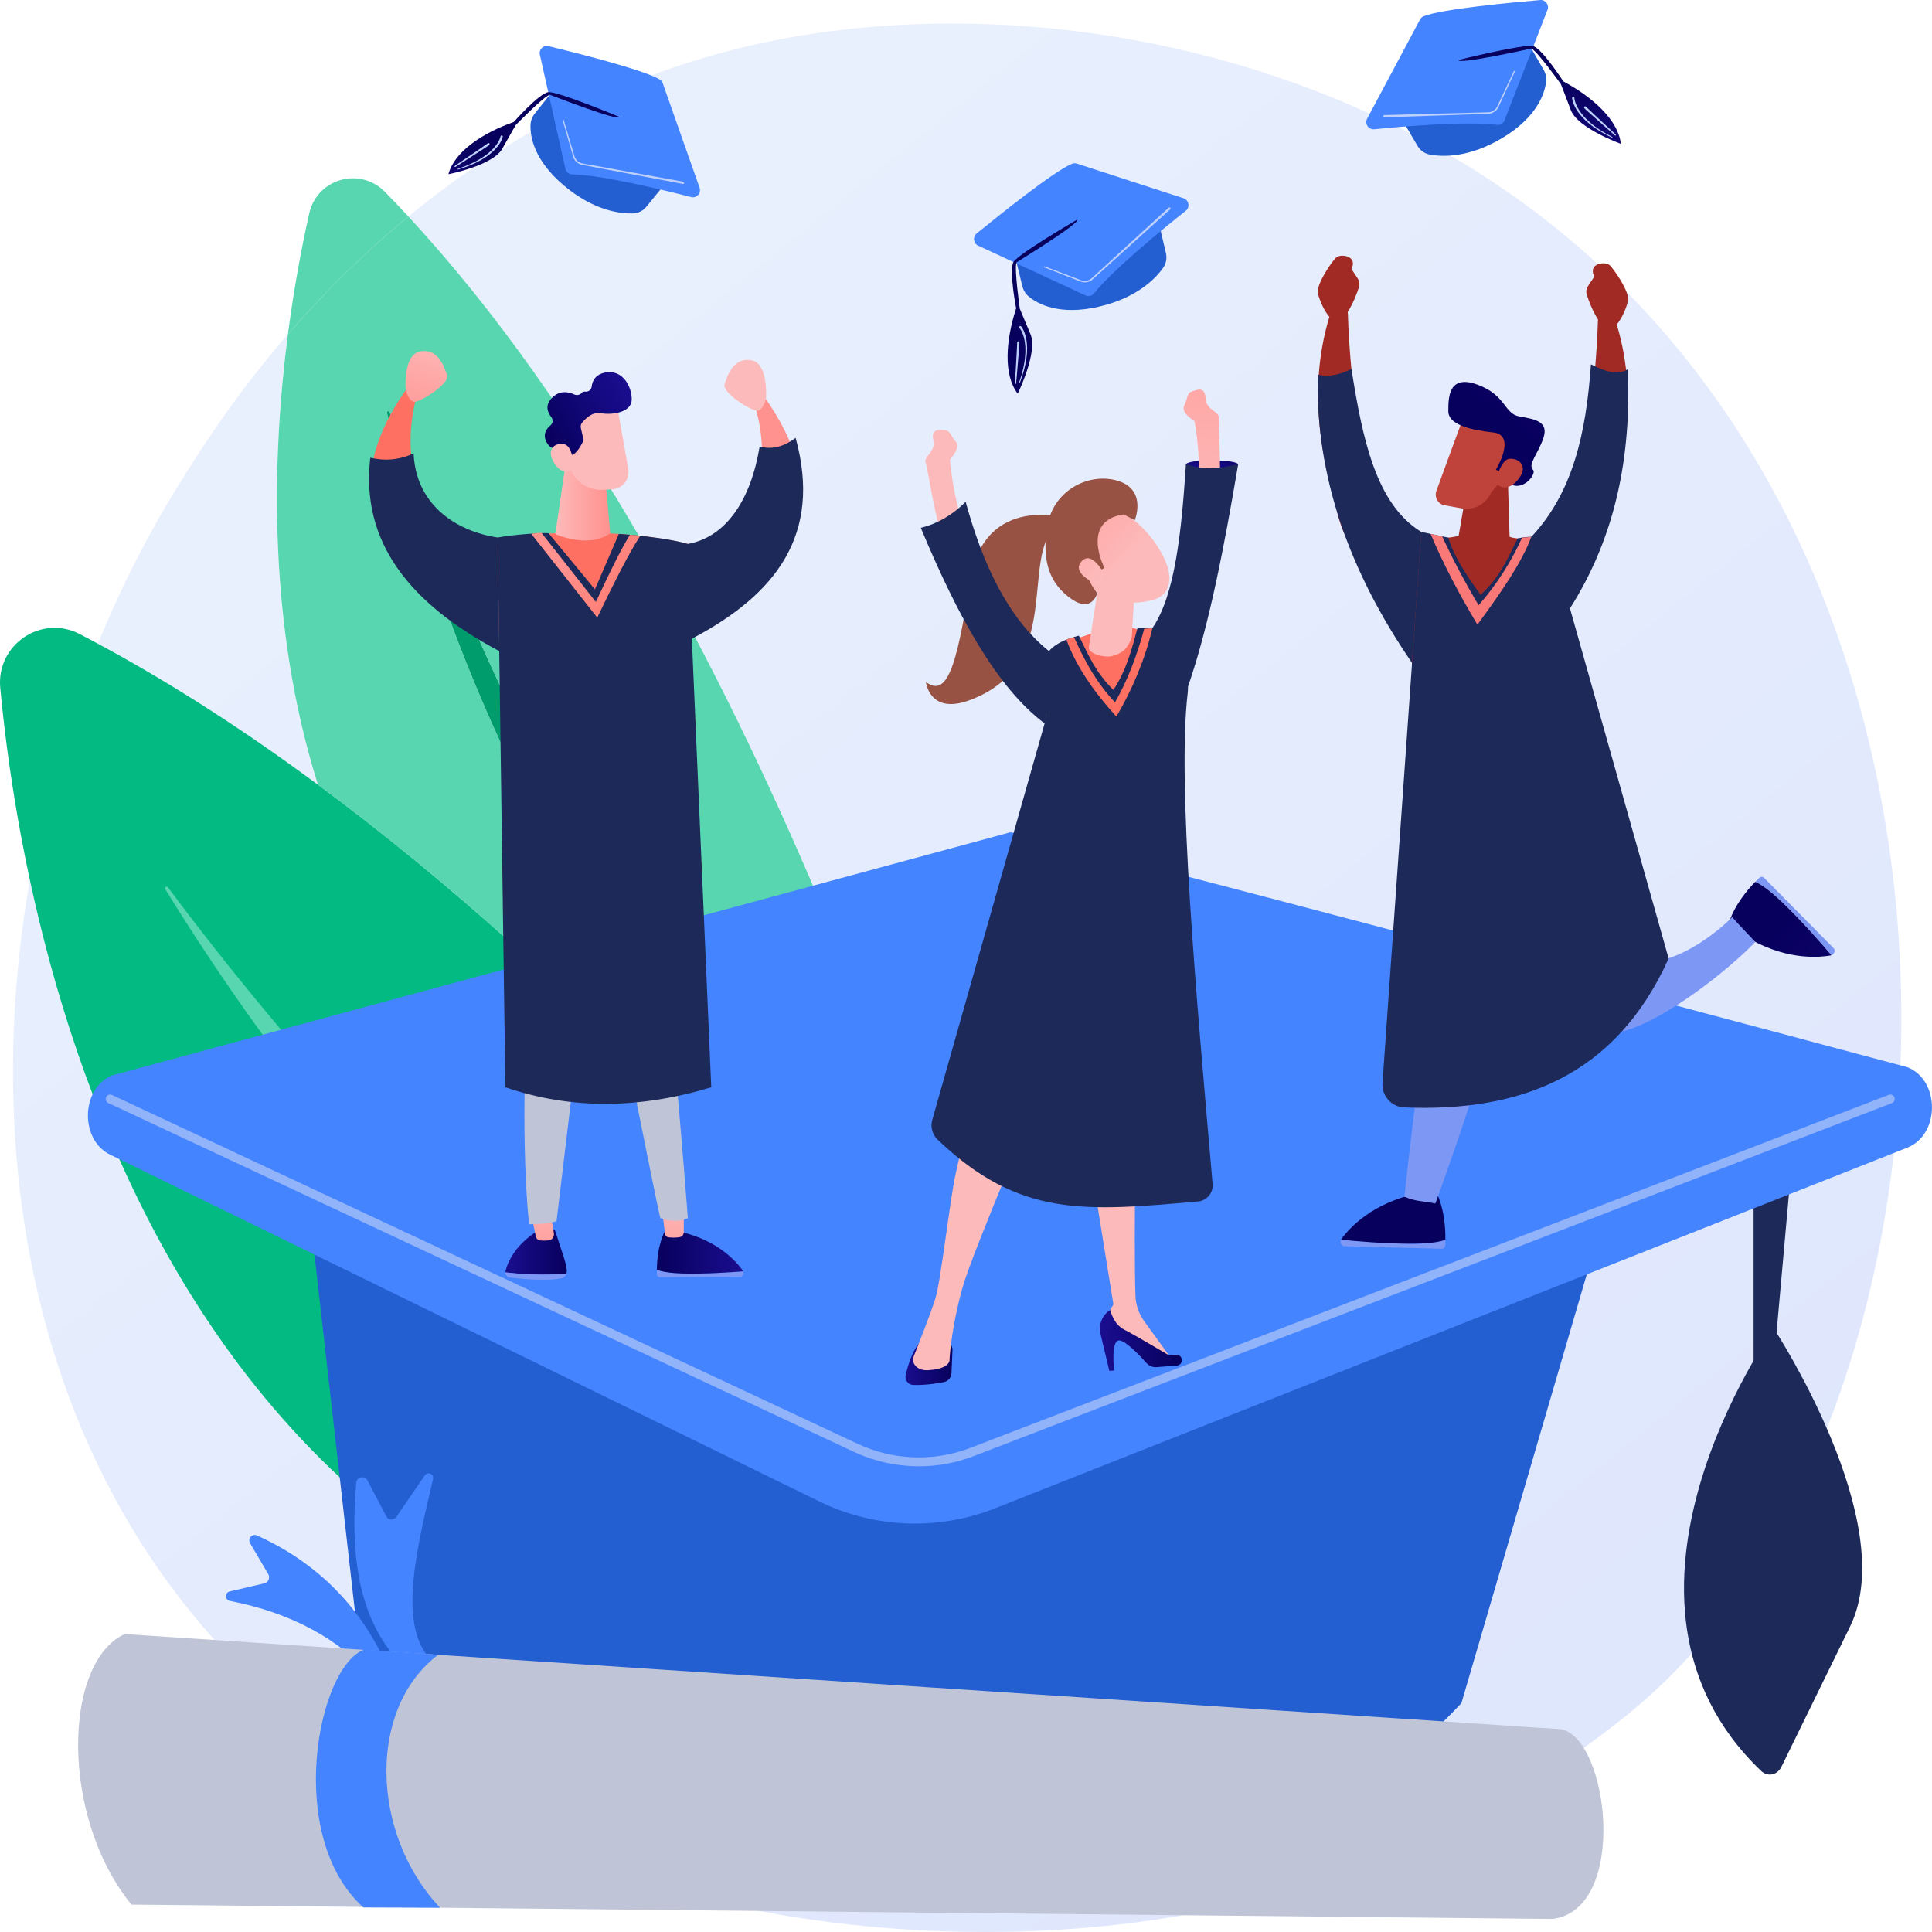
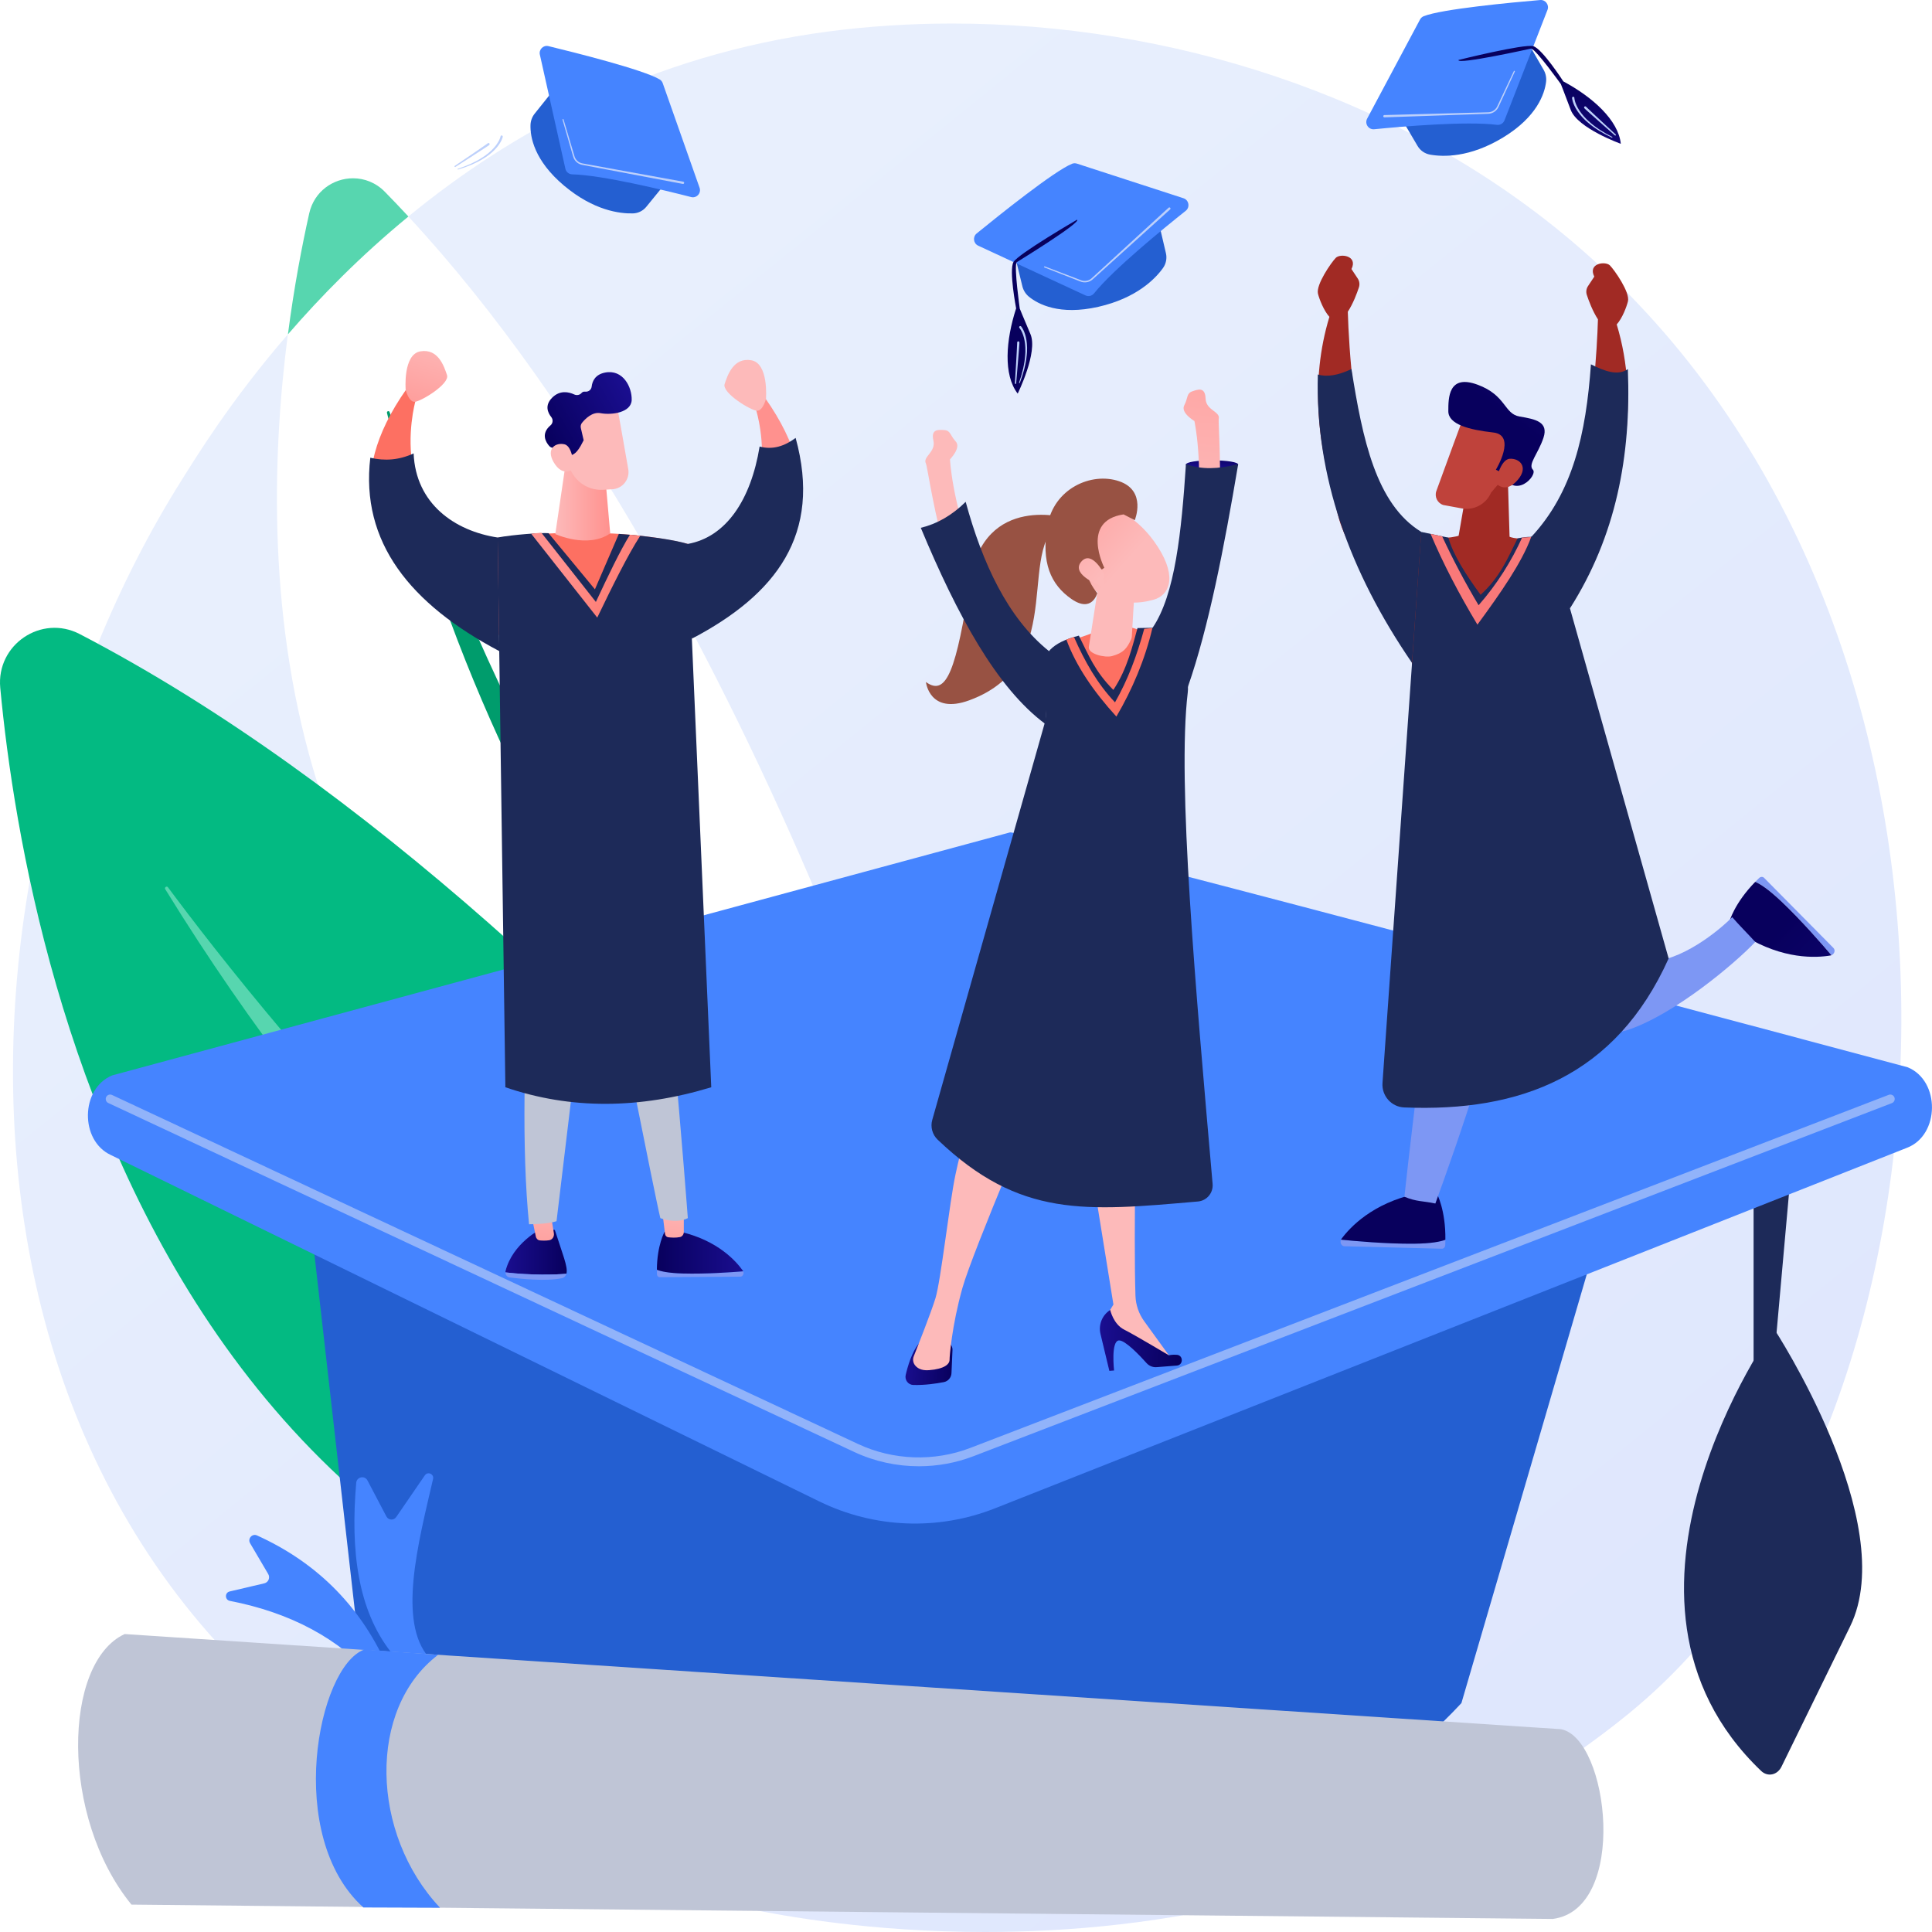
<svg xmlns="http://www.w3.org/2000/svg" width="200" height="200" viewBox="0 0 200 200" fill="none">
  <path fillRule="evenodd" clipRule="evenodd" d="M101.995 200C90.14 200 81.084 198.333 77.472 197.594C64.373 194.919 39.053 189.745 20.747 168.09C2.92 147.001 -1.645 118.098 3.094 91.093C10.366 124.935 32.219 175.669 97.83 175.673C104.569 175.674 111.761 175.139 119.454 173.996C119.454 173.996 105.732 153.55 84.389 129.494C88.955 130.87 93.885 132.029 99.192 132.939C99.192 132.939 79.07 62.104 42.274 22.413C52.912 13.676 67.266 5.691 85.72 3.265C89.908 2.714 94.213 2.436 98.573 2.436C120.798 2.436 144.549 9.657 162.567 24.843C207.808 62.971 204.587 139.996 174.169 172.211C170.154 176.461 166.357 179.203 163.355 181.369C142.444 196.462 119.255 200 101.995 200L101.995 200ZM32.909 81.229C25.515 75.762 17.894 70.806 10.139 66.635C12.591 60.637 15.512 54.925 18.846 49.637C20.257 47.4 23.838 41.505 29.799 34.613C28.132 47.432 27.685 64.657 32.909 81.229L32.909 81.229Z" fill="url(#paint0_linear_1753_21670)" />
  <path d="M29.805 34.613C30.444 29.696 31.263 25.427 32.01 22.091C32.523 19.8 34.507 18.456 36.547 18.456C37.715 18.456 38.902 18.897 39.84 19.855C40.662 20.692 41.473 21.544 42.279 22.413C37.329 26.479 33.185 30.706 29.805 34.613Z" fill="#57D6AF" />
-   <path fillRule="evenodd" clipRule="evenodd" d="M99.195 132.939C93.887 132.029 88.958 130.87 84.392 129.493C70.055 113.334 52.279 95.546 32.911 81.228C27.688 64.657 28.135 47.431 29.802 34.613C33.182 30.706 37.326 26.479 42.276 22.413C79.072 62.104 99.195 132.939 99.195 132.939L99.195 132.939ZM40.201 42.562C40.118 42.562 40.032 42.634 40.058 42.741C53.276 97.246 83.558 123.508 91.321 128.779C91.361 128.806 91.401 128.817 91.438 128.817C91.602 128.817 91.724 128.597 91.57 128.459C61.59 101.561 44.552 55.238 40.328 42.657C40.306 42.591 40.254 42.562 40.201 42.562L40.201 42.562Z" fill="#57D6AF" />
  <path fillRule="evenodd" clipRule="evenodd" d="M91.439 128.817C91.402 128.817 91.362 128.806 91.322 128.779C83.559 123.508 53.277 97.246 40.059 42.741C40.033 42.634 40.119 42.562 40.202 42.562C40.255 42.562 40.307 42.591 40.329 42.657C44.553 55.238 61.591 101.561 91.571 128.458C91.726 128.597 91.603 128.817 91.439 128.817L91.439 128.817Z" fill="#009C6C" />
  <path d="M119.452 173.996C119.452 173.996 67.34 96.348 8.252 65.638C4.28 63.574 -0.393 66.727 0.026 71.204C2.832 101.145 19.573 188.834 119.452 173.996L119.452 173.996Z" fill="#03BA82" />
  <path d="M108.853 172.184C108.828 172.184 108.803 172.18 108.776 172.173C97.808 169.021 52.885 150.128 17.106 92.05C17.024 91.917 17.138 91.781 17.257 91.781C17.303 91.781 17.351 91.802 17.387 91.851C27.004 104.811 64.13 151.965 108.944 171.708C109.201 171.821 109.098 172.184 108.853 172.184L108.853 172.184Z" fill="#57D6AF" />
  <path fillRule="evenodd" clipRule="evenodd" d="M183.546 142.018H181.531V123.224L185.34 121.923L183.546 142.018V142.018Z" fill="#1D2A59" />
  <path fillRule="evenodd" clipRule="evenodd" d="M92.388 157.369L32.234 127.082L37.499 173.477C38.904 175.046 40.94 177.174 43.584 179.469C63.401 196.671 87.739 197.533 94.277 197.672C100.404 197.803 126.383 198.358 146.581 180.841C148.645 179.051 150.234 177.431 151.285 176.305L164.717 130.367C164.717 130.367 93.199 157.743 92.388 157.369L92.388 157.369Z" fill="#245FD1" />
  <path fillRule="evenodd" clipRule="evenodd" d="M11.603 111.328L104.549 86.171C105.356 85.837 197.483 110.484 197.483 110.484C200.875 111.876 200.821 117.518 197.405 118.821L103.005 156.139C97.107 158.472 90.508 158.212 84.808 155.425L11.482 119.57C8.249 118.08 8.328 112.687 11.603 111.328L11.603 111.328Z" fill="#4584FF" />
  <path fillRule="evenodd" clipRule="evenodd" d="M183.626 137.524C183.626 137.524 163.61 165.474 182.314 183.328C182.987 183.97 183.988 183.766 184.42 182.884L191.523 168.37C196.797 157.594 183.626 137.524 183.626 137.524V137.524Z" fill="#1D2A59" />
  <path d="M95.123 151.787C92.826 151.787 90.531 151.292 88.425 150.306L11.209 114.182C10.981 114.075 10.882 113.802 10.988 113.572C11.095 113.342 11.366 113.243 11.594 113.349L88.809 149.474C92.455 151.179 96.699 151.329 100.455 149.885L195.522 113.337C195.758 113.247 196.021 113.365 196.111 113.602C196.201 113.839 196.083 114.104 195.848 114.194L100.78 150.743C98.966 151.44 97.043 151.787 95.123 151.787L95.123 151.787Z" fill="#91B3FA" />
  <path fillRule="evenodd" clipRule="evenodd" d="M144.703 11.637L146.745 15.107C147.022 15.578 147.488 15.905 148.023 16.003C149.368 16.248 152.13 16.341 155.601 14.231C159.125 12.088 159.897 9.691 160.048 8.485C160.103 8.048 160.014 7.606 159.794 7.225L157.658 3.523L144.703 11.637Z" fill="#245FD1" />
  <path fillRule="evenodd" clipRule="evenodd" d="M147 2.021L141.528 12.278C141.246 12.806 141.663 13.437 142.256 13.379C145.149 13.094 151.8 12.521 154.961 12.924C155.299 12.967 155.622 12.773 155.746 12.454L160.196 1.023C160.397 0.506 159.989 -0.044 159.439 0.003C156.538 0.25 149.214 0.935 147.375 1.681C147.214 1.747 147.082 1.867 147 2.021Z" fill="#4584FF" />
  <path fillRule="evenodd" clipRule="evenodd" d="M150.98 6.209C150.98 6.209 157.798 4.513 158.729 4.782C159.66 5.051 161.834 8.425 161.834 8.425C164.857 10.043 167.532 12.436 167.786 14.886C167.786 14.886 163.314 13.279 162.601 11.375C161.887 9.471 161.58 8.706 161.58 8.706C161.58 8.706 159.116 5.262 158.522 5.023C158.522 5.023 150.801 6.74 150.98 6.209Z" fill="url(#paint1_linear_1753_21670)" />
  <path d="M143.31 11.911L151.319 11.697L153.32 11.644L153.821 11.631L154.07 11.623C154.148 11.621 154.225 11.608 154.301 11.589C154.603 11.51 154.865 11.292 154.996 11.004L156.711 7.362C156.724 7.334 156.758 7.321 156.787 7.335C156.815 7.348 156.827 7.383 156.815 7.411L155.127 11.065C154.982 11.391 154.684 11.645 154.34 11.737C154.254 11.76 154.166 11.775 154.076 11.778L153.826 11.788L153.325 11.805L151.324 11.873L143.318 12.149C143.252 12.151 143.198 12.099 143.195 12.034C143.193 11.968 143.244 11.914 143.31 11.911H143.31Z" fill="#BDD0FB" />
  <path d="M162.979 10.135L162.98 10.152L162.982 10.172L162.986 10.214L163 10.299C163.01 10.356 163.026 10.413 163.039 10.47L163.093 10.64C163.113 10.696 163.137 10.752 163.158 10.807C163.178 10.864 163.205 10.917 163.232 10.971C163.259 11.025 163.284 11.08 163.313 11.133L163.404 11.289C163.435 11.341 163.463 11.394 163.499 11.443L163.602 11.592C163.638 11.642 163.67 11.693 163.71 11.739C163.786 11.833 163.862 11.929 163.94 12.022L164.19 12.289C164.212 12.311 164.231 12.334 164.253 12.355L164.321 12.417L164.455 12.541C164.63 12.713 164.828 12.858 165.017 13.013C165.064 13.053 165.114 13.088 165.164 13.123L165.315 13.228C165.415 13.298 165.515 13.37 165.617 13.439C165.826 13.566 166.034 13.698 166.245 13.822L166.895 14.171L166.897 14.172C166.917 14.183 166.924 14.208 166.913 14.228C166.903 14.248 166.879 14.256 166.859 14.246L166.197 13.911C165.98 13.792 165.767 13.664 165.552 13.541C165.447 13.475 165.345 13.405 165.241 13.336L165.086 13.233C165.034 13.199 164.982 13.165 164.934 13.126C164.738 12.973 164.533 12.831 164.349 12.661L164.138 12.476C164.116 12.454 164.094 12.431 164.072 12.409L163.808 12.142C163.724 12.049 163.644 11.952 163.563 11.857C163.52 11.81 163.485 11.758 163.448 11.707L163.336 11.554C163.297 11.505 163.266 11.449 163.232 11.396L163.132 11.234C163.1 11.179 163.073 11.122 163.043 11.066C163.013 11.009 162.983 10.954 162.959 10.894C162.935 10.835 162.908 10.777 162.885 10.717L162.822 10.534C162.806 10.471 162.786 10.409 162.774 10.345L162.755 10.247L162.748 10.197L162.745 10.171L162.742 10.141C162.738 10.076 162.787 10.019 162.852 10.014C162.917 10.009 162.973 10.059 162.978 10.124V10.126L162.979 10.135Z" fill="#BDD0FB" />
  <path d="M164.212 11.072L164.379 11.234L164.569 11.415L164.951 11.775L165.719 12.493L167.259 13.924C167.286 13.948 167.288 13.988 167.264 14.015C167.24 14.04 167.2 14.043 167.174 14.02L165.597 12.629L164.81 11.931L164.418 11.58L164.222 11.403L164.125 11.313L164.076 11.267C164.056 11.247 164.032 11.222 164.012 11.199C163.971 11.15 163.976 11.078 164.024 11.036C164.069 10.997 164.136 10.999 164.178 11.04L164.212 11.072Z" fill="#BDD0FB" />
  <path d="M184.386 93.297C183.032 92.02 182.197 91.496 181.703 91.289C181.832 91.157 181.965 91.024 182.106 90.889C182.257 90.746 182.483 90.736 182.616 90.871L189.799 98.134C190.027 98.367 189.897 98.77 189.587 98.883C188.717 97.858 186.477 95.272 184.386 93.297Z" fill="#7D97F4" />
  <path fillRule="evenodd" clipRule="evenodd" d="M189.585 98.883C189.558 98.893 189.532 98.904 189.503 98.909C187.979 99.169 184.59 99.333 180.613 96.9L179.023 95.41C179.023 95.41 179.52 93.525 181.701 91.289C182.195 91.496 183.03 92.02 184.384 93.297C186.475 95.272 188.715 97.858 189.585 98.883Z" fill="url(#paint2_linear_1753_21670)" />
  <path d="M146.344 128.748C148.18 128.731 149.134 128.532 149.628 128.339C149.626 128.523 149.621 128.71 149.612 128.903C149.601 129.11 149.447 129.272 149.259 129.267L139.181 129.011C138.86 129.002 138.679 128.623 138.824 128.329C140.143 128.464 143.505 128.774 146.344 128.748Z" fill="#7D97F4" />
  <path fillRule="evenodd" clipRule="evenodd" d="M138.82 128.329C138.833 128.303 138.844 128.278 138.862 128.254C139.775 127.019 142.089 124.571 146.589 123.576L148.739 123.549C148.739 123.549 149.665 125.24 149.625 128.339C149.13 128.532 148.176 128.731 146.34 128.748C143.501 128.774 140.14 128.464 138.82 128.329Z" fill="url(#paint3_linear_1753_21670)" />
  <path d="M155.354 100.254C154.528 94.904 149.576 93.704 148.66 96.748C148.66 96.748 146.26 115.688 145.383 123.885C146.646 124.416 147.272 124.306 148.589 124.587C150.6 119.041 155.94 104.056 155.354 100.254V100.254Z" fill="#7D97F4" />
  <path d="M170.582 99.556C166.386 99.548 167.675 95.906 166.354 93.698C164.825 93.635 159.461 94.673 159.461 94.673C159.461 94.673 162.415 108.633 168.469 106.634C173.363 105.018 179.672 99.673 181.703 97.511C181.078 96.813 179.92 95.656 179.318 94.94C177.894 96.387 173.985 99.561 170.582 99.556Z" fill="#7D97F4" />
  <path fillRule="evenodd" clipRule="evenodd" d="M156.074 48.971L156.269 55.548C156.282 55.969 156.02 56.349 155.622 56.481C154.808 56.753 153.335 57.089 151.687 56.731C151.195 56.623 150.881 56.136 150.967 55.637L151.863 50.456L156.074 48.971Z" fill="url(#paint4_linear_1753_21670)" />
  <path fillRule="evenodd" clipRule="evenodd" d="M151.599 42.95C151.539 43.025 149.563 48.434 148.694 50.818C148.474 51.422 148.8 52.086 149.41 52.278L151.322 52.629C152.589 52.862 153.848 52.182 154.356 50.992L156.658 48.294C157.909 46.827 157.479 44.559 155.768 43.681C154.082 42.817 152.233 42.149 151.599 42.95Z" fill="url(#paint5_linear_1753_21670)" />
  <path fillRule="evenodd" clipRule="evenodd" d="M155.401 48.898L154.854 48.623C154.854 48.623 157.042 45.046 154.581 44.771C152.118 44.495 149.93 43.945 149.93 42.569C149.93 41.193 149.93 38.716 152.939 39.817C155.948 40.918 155.675 42.844 157.316 43.119C158.958 43.394 160.325 43.67 159.778 45.321C159.231 46.972 158.137 48.073 158.684 48.623C159.231 49.173 156.769 51.926 155.401 48.898Z" fill="url(#paint6_linear_1753_21670)" />
  <path fillRule="evenodd" clipRule="evenodd" d="M154.82 49.97C154.82 49.97 155.275 47.551 156.29 47.491C157.306 47.431 158.238 48.322 157.156 49.632C155.81 51.26 154.82 49.97 154.82 49.97Z" fill="url(#paint7_linear_1753_21670)" />
  <path fillRule="evenodd" clipRule="evenodd" d="M166.657 27.474C166.195 27.009 164.346 27.241 165.04 28.636L164.391 29.615C164.212 29.884 164.166 30.219 164.267 30.527C164.469 31.142 164.866 32.212 165.419 33.059C165.319 36.27 164.919 43.406 163.316 48.981C160.827 57.461 156.272 55.568 156.272 55.568C156.272 55.568 154.896 54.685 151.893 55.191C145.649 57.519 142.569 50.899 142.511 50.773C140.162 45.054 139.64 36.008 139.524 32.273C140.076 31.427 140.474 30.356 140.676 29.741C140.776 29.434 140.73 29.099 140.551 28.829L139.903 27.851C140.596 26.456 138.748 26.223 138.285 26.688C137.823 27.153 136.206 29.478 136.436 30.408C136.573 30.956 137.03 32.149 137.619 32.799C135.565 39.549 136.492 46.27 138.212 51.731H138.212C138.859 57.265 143.067 60.681 145.359 62.064C145.635 67.876 148.907 83.037 148.907 83.037L162.447 82.481L162.28 62.136C162.28 62.136 165.4 56.285 165.629 55.712L165.669 55.709C167.856 49.813 169.837 41.72 167.362 33.585C167.952 32.935 168.389 31.741 168.525 31.194C168.757 30.264 167.119 27.939 166.657 27.474V27.474Z" fill="url(#paint8_linear_1753_21670)" />
  <path fillRule="evenodd" clipRule="evenodd" d="M145.363 114.642C157.362 115.135 167.255 111.412 172.737 99.218L162.284 62.136C161.998 58.164 161.239 54.794 157.097 55.737C156.082 57.77 155.318 59.706 153.272 61.573C151.671 59.398 150.409 57.364 149.933 55.656L147.13 55.064L143.115 112.114C143.022 113.443 144.04 114.588 145.363 114.642L145.363 114.642Z" fill="#1D2A59" />
  <path fillRule="evenodd" clipRule="evenodd" d="M158.508 55.594L162.52 62.98C167.267 55.511 168.873 47.241 168.515 38.206C167.514 38.922 166.146 38.455 164.693 37.715C164.181 44.927 162.821 50.979 158.508 55.594V55.594Z" fill="#1D2A59" />
  <path fillRule="evenodd" clipRule="evenodd" d="M147.134 55.064C142.433 52.199 141.043 45.408 139.903 38.204C138.505 38.869 137.349 39.047 136.422 38.767C136.137 49.27 139.693 59.172 146.167 68.614L147.134 55.064V55.064Z" fill="#1D2A59" />
  <path fillRule="evenodd" clipRule="evenodd" d="M152.941 64.662C151.048 61.507 149.404 58.373 148.094 55.267L149.292 55.521C150.412 57.935 151.668 60.314 153.064 62.653C154.976 60.479 156.478 58.065 157.57 55.646L158.508 55.594C157.525 58.264 155.356 61.37 152.941 64.662Z" fill="#F97979" />
  <path fillRule="evenodd" clipRule="evenodd" d="M69.411 18.332L66.905 21.409C66.565 21.826 66.062 22.076 65.526 22.091C64.179 22.128 61.471 21.804 58.399 19.225C55.28 16.606 54.884 14.152 54.916 12.954C54.927 12.52 55.08 12.102 55.35 11.763L57.982 8.474L69.411 18.332Z" fill="#245FD1" />
  <path fillRule="evenodd" clipRule="evenodd" d="M68.605 8.611L72.42 19.435C72.616 19.992 72.115 20.545 71.546 20.399C68.767 19.686 62.366 18.129 59.224 18.047C58.889 18.038 58.602 17.8 58.528 17.47L55.886 5.656C55.766 5.121 56.246 4.646 56.775 4.774C59.567 5.451 66.607 7.219 68.29 8.223C68.438 8.311 68.548 8.448 68.605 8.611Z" fill="#4584FF" />
-   <path fillRule="evenodd" clipRule="evenodd" d="M64.098 12.096C64.098 12.096 57.701 9.419 56.753 9.541C55.806 9.663 53.185 12.626 53.185 12.626C49.997 13.75 47.033 15.682 46.422 18.033C46.422 18.033 51.022 17.138 52 15.389C52.978 13.639 53.391 12.939 53.391 12.939C53.391 12.939 56.305 9.951 56.92 9.807C56.92 9.807 64.194 12.641 64.098 12.096Z" fill="url(#paint9_linear_1753_21670)" />
  <path d="M70.73 18.809L62.952 17.398L61.008 17.045L60.522 16.957L60.279 16.912C60.204 16.898 60.131 16.874 60.06 16.844C59.777 16.722 59.554 16.469 59.469 16.169L58.337 12.361C58.328 12.331 58.297 12.313 58.267 12.322C58.237 12.331 58.22 12.363 58.229 12.393L59.332 16.209C59.425 16.549 59.677 16.841 60 16.983C60.081 17.018 60.164 17.046 60.25 17.063L60.494 17.109L60.98 17.201L62.921 17.569L70.687 19.039C70.75 19.051 70.811 19.009 70.823 18.946C70.835 18.883 70.793 18.821 70.73 18.809L70.73 18.809Z" fill="#BDD0FB" />
  <path d="M51.814 14.123L51.811 14.139L51.806 14.159L51.796 14.198L51.769 14.28C51.751 14.334 51.726 14.387 51.705 14.441L51.628 14.599C51.6 14.65 51.569 14.7 51.54 14.752C51.511 14.803 51.476 14.851 51.443 14.9C51.409 14.948 51.376 14.998 51.341 15.046L51.229 15.184C51.19 15.23 51.156 15.278 51.113 15.32L50.989 15.45C50.948 15.493 50.909 15.539 50.863 15.578C50.774 15.658 50.687 15.74 50.597 15.819L50.313 16.041C50.289 16.059 50.267 16.079 50.242 16.096L50.167 16.147L50.017 16.247C49.822 16.389 49.607 16.5 49.4 16.623C49.348 16.655 49.294 16.682 49.24 16.708L49.077 16.788C48.968 16.842 48.861 16.897 48.752 16.948C48.528 17.041 48.307 17.139 48.082 17.228L47.396 17.471L47.394 17.471C47.373 17.479 47.362 17.502 47.369 17.523C47.377 17.544 47.399 17.555 47.42 17.549L48.116 17.322C48.345 17.238 48.572 17.146 48.8 17.058C48.911 17.009 49.022 16.956 49.133 16.905L49.299 16.828C49.355 16.802 49.411 16.777 49.464 16.746C49.678 16.627 49.899 16.519 50.102 16.38L50.258 16.281L50.336 16.231C50.362 16.214 50.386 16.195 50.411 16.177L50.707 15.956C50.803 15.877 50.896 15.795 50.989 15.714C51.038 15.675 51.08 15.629 51.124 15.586L51.256 15.453C51.301 15.411 51.339 15.362 51.381 15.315L51.502 15.172C51.541 15.123 51.577 15.071 51.614 15.021C51.651 14.97 51.689 14.92 51.721 14.866C51.753 14.812 51.788 14.759 51.819 14.704L51.908 14.536C51.933 14.476 51.961 14.419 51.983 14.358L52.016 14.266L52.03 14.218L52.037 14.193L52.044 14.164C52.058 14.101 52.018 14.039 51.956 14.024C51.893 14.01 51.831 14.049 51.816 14.112L51.816 14.114L51.814 14.123Z" fill="#BDD0FB" />
  <path d="M50.47 14.852L50.283 14.985L50.071 15.133L49.645 15.426L48.79 16.011L47.075 17.175C47.046 17.194 47.038 17.234 47.058 17.263C47.077 17.292 47.115 17.3 47.144 17.281L48.889 16.162L49.759 15.599L50.194 15.316L50.411 15.173L50.52 15.1L50.574 15.063C50.597 15.046 50.623 15.025 50.646 15.005C50.693 14.964 50.699 14.893 50.659 14.845C50.62 14.8 50.555 14.792 50.507 14.825L50.47 14.852Z" fill="#BDD0FB" />
  <path fillRule="evenodd" clipRule="evenodd" d="M52.32 131.719C52.32 131.672 52.323 131.622 52.335 131.574C53.058 128.691 56.014 127.213 56.014 127.213L57.436 127.325C58.253 129.866 58.781 131.107 58.649 131.801C58.646 131.82 58.639 131.839 58.634 131.857C57.461 131.963 55.048 132.032 52.32 131.719Z" fill="url(#paint10_linear_1753_21670)" />
  <path d="M58.634 131.857C58.571 132.089 58.401 132.269 58.183 132.316C56.515 132.669 53.863 132.384 52.75 132.238C52.504 132.206 52.325 131.977 52.32 131.719C55.048 132.031 57.461 131.963 58.634 131.857Z" fill="#7D97F4" />
  <path fillRule="evenodd" clipRule="evenodd" d="M54.844 124.987L55.467 128.001C55.512 128.222 55.681 128.388 55.885 128.407C56.135 128.431 56.491 128.444 56.85 128.391C57.171 128.344 57.394 128.016 57.337 127.663L56.904 124.987H54.844Z" fill="url(#paint11_linear_1753_21670)" />
  <path d="M70.71 131.832C69.192 131.789 68.406 131.609 68 131.443C67.999 131.594 68 131.749 68.005 131.909C68.01 132.08 68.136 132.217 68.291 132.216L76.628 132.161C76.895 132.16 77.05 131.849 76.934 131.604C75.842 131.695 73.057 131.898 70.71 131.832Z" fill="#7D97F4" />
  <path fillRule="evenodd" clipRule="evenodd" d="M76.934 131.604C76.924 131.583 76.916 131.561 76.901 131.541C76.165 130.506 74.29 128.445 70.584 127.551L68.807 127.495C68.807 127.495 68.015 128.878 68 131.443C68.406 131.609 69.192 131.789 70.71 131.832C73.057 131.898 75.841 131.695 76.934 131.604Z" fill="url(#paint12_linear_1753_21670)" />
  <path fillRule="evenodd" clipRule="evenodd" d="M68.484 124.785C68.504 124.918 68.748 126.944 68.842 127.729C68.865 127.917 68.999 128.061 69.169 128.081C69.471 128.117 69.961 128.151 70.389 128.062C70.621 128.014 70.788 127.791 70.788 127.532V124.351L68.484 124.785Z" fill="url(#paint13_linear_1753_21670)" />
  <path d="M56.032 85.402C56.032 85.402 53.187 110.838 54.767 126.735C54.767 126.735 56.663 126.735 57.612 126.418C57.612 126.418 60.568 101.548 61.524 94.431C61.56 94.162 61.941 94.15 61.993 94.416C63.173 100.403 67.807 123.882 68.358 126.1C68.358 126.1 69.939 126.735 71.203 126.1C71.203 126.1 68.674 92.079 66.778 86.037L56.032 85.402V85.402Z" fill="#BFC5D6" />
  <path fillRule="evenodd" clipRule="evenodd" d="M50.347 55.832C50.347 55.832 62.357 53.925 71.84 56.468L71.207 66.325C71.207 66.325 68.678 79.997 66.782 86.038C66.782 86.038 59.512 87.31 56.036 85.402C56.036 85.402 53.191 68.233 51.611 65.689C51.611 65.689 50.03 59.012 50.347 55.832L50.347 55.832Z" fill="url(#paint14_linear_1753_21670)" />
  <path fillRule="evenodd" clipRule="evenodd" d="M58.681 47.144L57.484 55.284C57.484 55.284 60.827 56.829 63.168 55.218L62.664 49.474L58.681 47.144Z" fill="url(#paint15_linear_1753_21670)" />
  <path fillRule="evenodd" clipRule="evenodd" d="M63.833 41.844C63.872 41.913 64.592 46.018 65.036 48.559C65.22 49.608 64.452 50.583 63.395 50.647L62.427 50.704C60.647 50.81 59.079 49.535 58.81 47.763L58.109 43.16C58.109 43.16 62.919 40.175 63.833 41.844Z" fill="url(#paint16_linear_1753_21670)" />
  <path fillRule="evenodd" clipRule="evenodd" d="M57.066 43.172C56.695 42.707 56.371 41.956 57.161 41.167C57.962 40.367 58.87 40.566 59.447 40.835C59.702 40.953 60.016 40.9 60.198 40.685C60.278 40.589 60.398 40.523 60.575 40.543C60.91 40.581 61.209 40.359 61.249 40.022C61.317 39.445 61.623 38.765 62.637 38.568C64.499 38.206 65.427 40.08 65.393 41.396C65.36 42.713 63.321 42.99 62.164 42.771C61.314 42.61 60.579 43.362 60.248 43.772C60.129 43.921 60.084 44.116 60.127 44.302L60.421 45.575C60.218 45.97 60.017 46.374 59.731 46.711C59.525 46.954 59.299 47.088 59.059 47.145C58.713 46.495 57.742 46.385 57.291 46.37C57.119 46.365 56.958 46.288 56.845 46.157C56.505 45.765 55.972 44.89 56.991 44.03C57.245 43.816 57.274 43.431 57.066 43.172Z" fill="url(#paint17_linear_1753_21670)" />
  <path fillRule="evenodd" clipRule="evenodd" d="M59.397 48.507C59.397 48.507 59.357 46.209 58.433 45.994C57.509 45.778 56.512 46.45 57.302 47.825C58.285 49.536 59.397 48.507 59.397 48.507Z" fill="url(#paint18_linear_1753_21670)" />
  <path fillRule="evenodd" clipRule="evenodd" d="M55.745 66.812C55.745 66.812 28.606 59.38 42.082 40.27L42.994 41.568C42.994 41.568 39.203 55.224 52.653 56.454C52.653 56.454 55.867 64.779 55.745 66.812V66.812Z" fill="url(#paint19_linear_1753_21670)" />
  <path fillRule="evenodd" clipRule="evenodd" d="M41.996 40.367C41.996 40.367 41.69 36.678 43.524 36.37C45.358 36.063 45.969 37.908 46.275 38.83C46.581 39.752 43.524 41.597 42.912 41.597C42.301 41.597 41.996 40.367 41.996 40.367Z" fill="url(#paint20_linear_1753_21670)" />
  <path fillRule="evenodd" clipRule="evenodd" d="M65.534 67.734C65.534 67.734 92.673 60.302 79.198 41.191L78.286 42.49C78.286 42.49 82.407 55.749 68.958 56.979C68.958 56.979 65.413 65.701 65.534 67.734V67.734Z" fill="url(#paint21_linear_1753_21670)" />
  <path fillRule="evenodd" clipRule="evenodd" d="M79.293 41.29C79.293 41.29 79.599 37.6 77.765 37.293C75.931 36.985 75.32 38.83 75.014 39.752C74.708 40.675 77.765 42.52 78.376 42.52C78.988 42.52 79.293 41.29 79.293 41.29Z" fill="url(#paint22_linear_1753_21670)" />
  <path fillRule="evenodd" clipRule="evenodd" d="M51.516 55.643L52.316 112.553C59.088 114.874 66.202 114.807 73.629 112.553L71.197 56.307C69.712 55.841 66.513 55.433 64.063 55.268L61.586 61.007L56.784 55.195C55.984 55.131 53.061 55.354 51.516 55.643H51.516Z" fill="#1D2A59" />
  <path fillRule="evenodd" clipRule="evenodd" d="M61.827 63.934L54.984 55.245L56.041 55.146L61.685 62.313C62.969 59.564 64.217 56.961 65.213 55.352L66.277 55.464C64.996 57.441 63.431 60.604 61.827 63.934Z" fill="url(#paint23_linear_1753_21670)" />
  <path fillRule="evenodd" clipRule="evenodd" d="M38.334 47.384C39.823 47.734 41.317 47.633 42.818 46.937C43.036 52.128 47.044 54.964 51.523 55.643L51.689 67.405C42.454 62.522 37.301 56.121 38.334 47.384V47.384Z" fill="#1D2A59" />
  <path fillRule="evenodd" clipRule="evenodd" d="M78.636 46.225C79.991 46.589 81.215 46.189 82.364 45.332C85.112 55.327 80.336 61.539 71.626 66.114C71.198 63.02 71.061 59.748 71.202 56.307C75.153 55.598 77.731 51.766 78.636 46.225V46.225Z" fill="#1D2A59" />
  <path fillRule="evenodd" clipRule="evenodd" d="M119.775 22.278L120.696 26.209C120.821 26.742 120.71 27.304 120.391 27.749C119.591 28.865 117.66 30.861 113.698 31.762C109.673 32.676 107.462 31.484 106.52 30.719C106.179 30.442 105.938 30.06 105.834 29.632L104.82 25.467L119.775 22.278Z" fill="#245FD1" />
  <path fillRule="evenodd" clipRule="evenodd" d="M111.48 16.937L122.511 20.521C123.079 20.706 123.212 21.453 122.744 21.825C120.459 23.64 115.26 27.872 113.257 30.37C113.043 30.637 112.675 30.723 112.365 30.579L101.263 25.433C100.761 25.2 100.675 24.518 101.104 24.168C103.369 22.321 109.131 17.7 110.974 16.954C111.135 16.889 111.314 16.884 111.48 16.937Z" fill="#4584FF" />
  <path fillRule="evenodd" clipRule="evenodd" d="M111.497 22.743C111.497 22.743 105.404 26.281 104.916 27.125C104.43 27.969 105.189 31.924 105.189 31.924C104.123 35.203 103.844 38.8 105.352 40.746C105.352 40.746 107.471 36.462 106.672 34.589C105.873 32.717 105.567 31.95 105.567 31.95C105.567 31.95 104.968 27.742 105.232 27.154C105.232 27.154 111.993 23.002 111.497 22.743Z" fill="url(#paint24_linear_1753_21670)" />
  <path d="M120.972 21.503L115.042 26.941L113.559 28.301L113.189 28.641L113.003 28.81C112.946 28.863 112.881 28.907 112.814 28.946C112.541 29.1 112.2 29.125 111.908 29.009L108.156 27.577C108.127 27.566 108.093 27.581 108.082 27.611C108.071 27.64 108.086 27.674 108.115 27.685L111.855 29.145C112.185 29.279 112.575 29.254 112.888 29.08C112.965 29.037 113.04 28.986 113.106 28.926L113.294 28.758L113.667 28.421L115.159 27.072L121.13 21.679C121.179 21.635 121.183 21.56 121.139 21.511C121.095 21.462 121.021 21.458 120.973 21.502L120.972 21.503Z" fill="#BDD0FB" />
  <path d="M105.537 33.956L105.548 33.969L105.56 33.985L105.586 34.018L105.634 34.09C105.666 34.138 105.694 34.191 105.724 34.241L105.802 34.401C105.827 34.456 105.848 34.512 105.871 34.567C105.895 34.622 105.913 34.68 105.93 34.737C105.948 34.795 105.968 34.852 105.984 34.91L106.026 35.087C106.04 35.145 106.056 35.204 106.064 35.264L106.092 35.444C106.101 35.505 106.113 35.564 106.116 35.625C106.126 35.747 106.137 35.868 106.145 35.99L106.148 36.358C106.148 36.388 106.149 36.419 106.148 36.45L106.143 36.541L106.131 36.725C106.123 36.971 106.081 37.214 106.051 37.458C106.045 37.519 106.033 37.58 106.02 37.64L105.985 37.822C105.96 37.942 105.938 38.064 105.912 38.184C105.849 38.423 105.79 38.663 105.722 38.9L105.495 39.606L105.494 39.608C105.487 39.63 105.499 39.653 105.521 39.66C105.542 39.667 105.565 39.656 105.572 39.635L105.82 38.931C105.893 38.693 105.959 38.452 106.03 38.213C106.059 38.092 106.084 37.97 106.112 37.848L106.153 37.665C106.167 37.605 106.181 37.544 106.189 37.482C106.226 37.234 106.275 36.988 106.29 36.737L106.307 36.55L106.314 36.456C106.317 36.425 106.316 36.394 106.317 36.362L106.323 35.985C106.319 35.859 106.31 35.733 106.303 35.607C106.302 35.544 106.291 35.482 106.283 35.419L106.258 35.231C106.252 35.167 106.236 35.106 106.224 35.044L106.185 34.857C106.17 34.795 106.15 34.734 106.133 34.673C106.116 34.612 106.099 34.55 106.074 34.491C106.051 34.431 106.03 34.37 106.006 34.311L105.925 34.135C105.893 34.078 105.864 34.02 105.829 33.965L105.775 33.881L105.746 33.84L105.73 33.819L105.711 33.796C105.669 33.745 105.594 33.739 105.545 33.781C105.494 33.823 105.488 33.898 105.529 33.948L105.531 33.95L105.537 33.956Z" fill="#BDD0FB" />
  <path d="M105.296 35.493L105.286 35.726L105.274 35.989L105.247 36.516L105.188 37.571L105.063 39.68C105.06 39.716 105.087 39.746 105.123 39.748C105.158 39.751 105.188 39.725 105.191 39.69L105.369 37.584L105.456 36.531L105.496 36.003L105.516 35.739L105.524 35.606L105.528 35.539C105.529 35.51 105.528 35.476 105.527 35.445C105.523 35.381 105.469 35.332 105.406 35.335C105.346 35.339 105.3 35.387 105.297 35.446L105.296 35.493Z" fill="#BDD0FB" />
  <path fillRule="evenodd" clipRule="evenodd" d="M128.169 48.129C128.076 48.405 126.974 48.714 125.48 48.714C123.986 48.714 122.758 48.403 122.758 48.111C122.758 47.819 123.986 47.656 125.48 47.656C126.974 47.656 128.269 47.836 128.169 48.129Z" fill="url(#paint25_linear_1753_21670)" />
  <path fillRule="evenodd" clipRule="evenodd" d="M98.601 139.745L98.497 142.147C98.478 142.603 98.152 142.987 97.707 143.075C96.955 143.221 95.745 143.406 94.544 143.372C94.017 143.358 93.637 142.852 93.757 142.336C93.975 141.395 94.4 139.973 95.103 139.102L97.727 138.896C98.212 138.857 98.621 139.255 98.601 139.745Z" fill="url(#paint26_linear_1753_21670)" />
  <path fillRule="evenodd" clipRule="evenodd" d="M117.004 110.251L117.65 112.838C117.65 112.838 117.338 128.07 117.543 134.137C117.575 135.088 117.891 136.006 118.449 136.775L121.354 140.786L114.497 137.409L114.304 136.615L115.262 135.046L112.544 118.223C112.384 117.235 112.511 116.221 112.909 115.303L114.066 112.634L117.004 110.251V110.251Z" fill="url(#paint27_linear_1753_21670)" />
  <path fillRule="evenodd" clipRule="evenodd" d="M121.828 141.363L119.736 141.527C119.344 141.558 118.961 141.406 118.698 141.113C117.979 140.311 116.5 138.754 115.85 138.761C114.976 138.771 115.328 141.873 115.328 141.873L114.84 141.911L113.923 138.094C113.693 137.134 114.099 136.133 114.931 135.609C114.931 135.609 115.245 137.073 116.374 137.642C117.502 138.212 120.993 140.296 120.993 140.296C120.993 140.296 121.394 140.206 121.845 140.251C122.515 140.32 122.499 141.311 121.828 141.363Z" fill="url(#paint28_linear_1753_21670)" />
  <path fillRule="evenodd" clipRule="evenodd" d="M108.115 112.201C108.115 112.201 100.71 129.466 99.621 133.36C98.533 137.255 98.294 140.451 98.299 140.752C98.306 141.221 97.763 141.715 96.17 141.84C95.348 141.905 94.92 141.605 94.698 141.299C94.509 141.038 94.473 140.697 94.593 140.397C95.016 139.334 96.358 135.938 96.834 134.409C97.401 132.582 98.297 124.437 98.913 121.581C99.529 118.725 100.235 115.624 103.643 112.551C103.643 112.551 105.941 109.905 108.115 112.201V112.201Z" fill="url(#paint29_linear_1753_21670)" />
  <path fillRule="evenodd" clipRule="evenodd" d="M110.581 53.663C110.581 53.663 101.869 50.967 100.436 60.108C99.002 69.248 98.012 72.178 95.852 70.601C95.852 70.601 96.207 74.016 100.354 72.49C111.119 68.528 104.568 55.843 110.581 53.663V53.663Z" fill="#985243" />
  <path fillRule="evenodd" clipRule="evenodd" d="M108.777 68.698C108.413 68.34 102.998 63.553 100.759 57.629C98.52 51.705 98.344 47.548 98.344 47.548C98.344 47.548 99.527 46.343 98.94 45.706C98.353 45.069 98.406 44.567 97.772 44.523C97.138 44.479 96.349 44.401 96.625 45.604C96.902 46.808 95.494 47.274 95.846 47.974C96.195 48.67 98.38 67.697 106.9 72.883C107.94 73.516 110.347 75.189 110.388 75.207C113.549 73.481 109.361 69.272 108.777 68.698V68.698Z" fill="url(#paint30_linear_1753_21670)" />
  <path fillRule="evenodd" clipRule="evenodd" d="M118.523 66.658C118.782 66.218 123.278 60.257 123.913 53.952C124.546 47.646 123.644 43.586 123.644 43.586C123.644 43.586 122.191 42.731 122.593 41.963C122.996 41.195 122.814 40.723 123.415 40.515C124.016 40.307 124.759 40.026 124.802 41.261C124.845 42.495 126.325 42.578 126.166 43.345C126.008 44.108 127.947 63.714 121.057 70.946C120.216 71.829 119.183 73.413 119.148 73.442C115.65 72.6 118.106 67.365 118.523 66.658V66.658Z" fill="url(#paint31_linear_1753_21670)" />
  <path fillRule="evenodd" clipRule="evenodd" d="M111.499 84.597C111.559 75.63 108.227 68.177 108.227 68.177C110.049 66.121 111.48 66.294 113.593 65.309C115.501 64.419 117.756 64.736 119.348 66.12C121.099 67.642 123.005 69.798 122.749 71.816C122.479 73.951 119.346 84.749 119.346 84.749C119.346 84.749 115.831 86.773 111.499 84.597Z" fill="url(#paint32_linear_1753_21670)" />
  <path fillRule="evenodd" clipRule="evenodd" d="M113.915 59.295L112.716 66.962C112.599 67.701 114.391 68.114 115.11 67.918C116.287 67.598 116.658 67.14 117.1 66.165C117.145 66.066 117.163 65.956 117.169 65.847L117.509 60.075C117.536 59.617 117.259 59.197 116.829 59.044L115.266 58.488C114.664 58.275 114.017 58.661 113.915 59.295Z" fill="url(#paint33_linear_1753_21670)" />
  <path fillRule="evenodd" clipRule="evenodd" d="M115.224 52.649C115.224 52.649 117.757 53.342 119.856 56.606C121.953 59.869 120.952 61.644 119.452 62.072C117.953 62.5 115.662 62.777 112.941 60.854C110.22 58.931 111.946 51.865 115.224 52.649Z" fill="url(#paint34_linear_1753_21670)" />
  <path fillRule="evenodd" clipRule="evenodd" d="M114.32 58.774C114.32 58.774 111.827 53.921 116.312 53.25L117.47 53.85C117.47 53.85 118.739 50.799 115.851 49.817C112.964 48.835 109.088 50.585 108.428 54.409C107.769 58.233 108.761 60.509 110.912 62.004C113.064 63.499 113.586 61.401 113.586 61.401C113.586 61.401 112.322 59.902 112.63 58.967C112.937 58.031 114.058 58.957 114.058 58.957L114.32 58.774Z" fill="#985243" />
  <path fillRule="evenodd" clipRule="evenodd" d="M114.3 59.41C114.3 59.41 113.033 56.907 111.954 58.12C110.874 59.331 113.271 60.41 114.196 60.74L114.3 59.41Z" fill="url(#paint35_linear_1753_21670)" />
  <path fillRule="evenodd" clipRule="evenodd" d="M122.812 48.053C124.352 48.625 126.136 48.565 128.093 48.06C128.134 48.049 128.171 48.084 128.164 48.125C126.72 56.696 125.119 64.942 122.969 71.103L119.297 65.015C121.659 61.57 122.307 55 122.766 48.083C122.767 48.06 122.79 48.045 122.812 48.053V48.053Z" fill="#1D2A59" />
  <path fillRule="evenodd" clipRule="evenodd" d="M108.582 67.398C104.291 63.95 101.697 58.28 99.966 51.95C98.546 53.352 96.987 54.24 95.32 54.639C99.079 63.662 103.187 71.23 108.222 74.953L108.582 67.398V67.398Z" fill="#1D2A59" />
  <path fillRule="evenodd" clipRule="evenodd" d="M124.01 124.378C112.38 125.388 105.574 126.098 97.068 117.981C96.517 117.456 96.299 116.666 96.507 115.932L108.232 74.558C108.518 70.585 105.893 67.28 111.682 65.801C112.698 67.834 113.337 69.493 115.251 71.419C116.703 69.261 117.276 66.724 117.753 65.015L119.638 64.984L122.397 69.269C122.858 69.987 123.057 70.843 122.955 71.691C121.848 80.962 123.776 102.435 125.529 122.562C125.609 123.485 124.928 124.299 124.01 124.378L124.01 124.378Z" fill="#1D2A59" />
  <path fillRule="evenodd" clipRule="evenodd" d="M115.568 74.178C113.21 71.603 111.379 68.922 110.391 66.21L111.177 65.939C112.304 68.504 113.592 70.775 115.425 72.707C116.753 70.376 117.672 67.935 118.451 65.095L119.297 65.015C118.527 68.294 117.192 71.415 115.568 74.178Z" fill="url(#paint36_linear_1753_21670)" />
  <path d="M39.968 172.227C37.07 165.924 32.511 161.624 26.606 158.948C26.105 158.722 25.611 159.28 25.891 159.756L27.767 162.946C27.988 163.323 27.782 163.808 27.358 163.907L23.773 164.748C23.253 164.87 23.267 165.62 23.793 165.722C30.055 166.937 35.151 169.631 38.807 173.852L39.968 172.227Z" fill="#4584FF" />
  <path d="M44.42 171.606C41.136 167.904 43.288 159.765 44.831 153.1C44.949 152.59 44.277 152.293 43.981 152.724L41.014 157.047C40.761 157.415 40.21 157.383 40.002 156.987L38.043 153.259C37.755 152.709 36.931 152.877 36.877 153.496C36.267 160.523 37.044 166.64 40.466 171.018L44.42 171.606V171.606Z" fill="#4584FF" />
  <path fillRule="evenodd" clipRule="evenodd" d="M12.906 169.156L161.587 179.006C166.549 179.926 168.609 197.636 160.733 198.649L13.609 197.165C6.206 188.092 6.521 172.09 12.906 169.157L12.906 169.156Z" fill="#BFC5D6" />
  <path d="M37.72 170.758C32.876 172.501 29.45 190.121 37.62 197.461L45.553 197.488C38.366 189.858 38.015 176.878 45.355 171.306L37.72 170.758V170.758Z" fill="#4584FF" />
  <defs>
    <linearGradient id="paint0_linear_1753_21670" x1="222.245" y1="258.311" x2="46.231" y2="41.003" gradientUnits="userSpaceOnUse">
      <stop stop-color="#DAE2FD" />
      <stop offset="1" stop-color="#E8EFFD" />
    </linearGradient>
    <linearGradient id="paint1_linear_1753_21670" x1="159.381" y1="7.73" x2="159.381" y2="22.925" gradientUnits="userSpaceOnUse">
      <stop stop-color="#08005D" />
      <stop offset="1" stop-color="#1A0E90" />
    </linearGradient>
    <linearGradient id="paint2_linear_1753_21670" x1="169.367" y1="111.286" x2="189.312" y2="130.904" gradientUnits="userSpaceOnUse">
      <stop stop-color="#08005D" />
      <stop offset="1" stop-color="#1A0E90" />
    </linearGradient>
    <linearGradient id="paint3_linear_1753_21670" x1="144.856" y1="105.543" x2="144.074" y2="77.779" gradientUnits="userSpaceOnUse">
      <stop stop-color="#08005D" />
      <stop offset="1" stop-color="#1A0E90" />
    </linearGradient>
    <linearGradient id="paint4_linear_1753_21670" x1="151.839" y1="99.964" x2="151.105" y2="118.076" gradientUnits="userSpaceOnUse">
      <stop stop-color="#A12A24" />
      <stop offset="1" stop-color="#BF423B" />
    </linearGradient>
    <linearGradient id="paint5_linear_1753_21670" x1="-153.252" y1="632.399" x2="-143.739" y2="614.455" gradientUnits="userSpaceOnUse">
      <stop stop-color="#A12A24" />
      <stop offset="1" stop-color="#BF423B" />
    </linearGradient>
    <linearGradient id="paint6_linear_1753_21670" x1="152.785" y1="40.789" x2="165.015" y2="24.704" gradientUnits="userSpaceOnUse">
      <stop stop-color="#08005D" />
      <stop offset="1" stop-color="#1A0E90" />
    </linearGradient>
    <linearGradient id="paint7_linear_1753_21670" x1="-150.213" y1="634.01" x2="-140.699" y2="616.066" gradientUnits="userSpaceOnUse">
      <stop stop-color="#A12A24" />
      <stop offset="1" stop-color="#BF423B" />
    </linearGradient>
    <linearGradient id="paint8_linear_1753_21670" x1="149.912" y1="99.886" x2="149.178" y2="117.998" gradientUnits="userSpaceOnUse">
      <stop stop-color="#A12A24" />
      <stop offset="1" stop-color="#BF423B" />
    </linearGradient>
    <linearGradient id="paint9_linear_1753_21670" x1="52.882" y1="18.29" x2="48.132" y2="25.071" gradientUnits="userSpaceOnUse">
      <stop stop-color="#08005D" />
      <stop offset="1" stop-color="#1A0E90" />
    </linearGradient>
    <linearGradient id="paint10_linear_1753_21670" x1="58.669" y1="129.579" x2="52.321" y2="129.579" gradientUnits="userSpaceOnUse">
      <stop stop-color="#08005D" />
      <stop offset="1" stop-color="#1A0E90" />
    </linearGradient>
    <linearGradient id="paint11_linear_1753_21670" x1="56.586" y1="122.086" x2="55.304" y2="133.211" gradientUnits="userSpaceOnUse">
      <stop stop-color="#FDBABA" />
      <stop offset="1" stop-color="#FF918E" />
    </linearGradient>
    <linearGradient id="paint12_linear_1753_21670" x1="68" y1="129.67" x2="76.934" y2="129.67" gradientUnits="userSpaceOnUse">
      <stop stop-color="#08005D" />
      <stop offset="1" stop-color="#1A0E90" />
    </linearGradient>
    <linearGradient id="paint13_linear_1753_21670" x1="69.94" y1="123.509" x2="68.74" y2="133.916" gradientUnits="userSpaceOnUse">
      <stop stop-color="#FDBABA" />
      <stop offset="1" stop-color="#FF918E" />
    </linearGradient>
    <linearGradient id="paint14_linear_1753_21670" x1="62.599" y1="31.028" x2="61.865" y2="43.103" gradientUnits="userSpaceOnUse">
      <stop stop-color="#FF918E" />
      <stop offset="1" stop-color="#FD7062" />
    </linearGradient>
    <linearGradient id="paint15_linear_1753_21670" x1="57.484" y1="51.548" x2="63.168" y2="51.548" gradientUnits="userSpaceOnUse">
      <stop stop-color="#FDBABA" />
      <stop offset="1" stop-color="#FF918E" />
    </linearGradient>
    <linearGradient id="paint16_linear_1753_21670" x1="534.104" y1="-389.885" x2="541.694" y2="-396.811" gradientUnits="userSpaceOnUse">
      <stop stop-color="#FDBABA" />
      <stop offset="1" stop-color="#FF918E" />
    </linearGradient>
    <linearGradient id="paint17_linear_1753_21670" x1="56.244" y1="45.167" x2="65.249" y2="40.231" gradientUnits="userSpaceOnUse">
      <stop stop-color="#08005D" />
      <stop offset="1" stop-color="#1A0E90" />
    </linearGradient>
    <linearGradient id="paint18_linear_1753_21670" x1="533.107" y1="-390.986" x2="540.697" y2="-397.912" gradientUnits="userSpaceOnUse">
      <stop stop-color="#FDBABA" />
      <stop offset="1" stop-color="#FF918E" />
    </linearGradient>
    <linearGradient id="paint19_linear_1753_21670" x1="57.905" y1="20.984" x2="55.136" y2="30.214" gradientUnits="userSpaceOnUse">
      <stop stop-color="#FF918E" />
      <stop offset="1" stop-color="#FD7062" />
    </linearGradient>
    <linearGradient id="paint20_linear_1753_21670" x1="45.429" y1="34.565" x2="42.184" y2="45.162" gradientUnits="userSpaceOnUse">
      <stop stop-color="#FDBABA" />
      <stop offset="1" stop-color="#FF918E" />
    </linearGradient>
    <linearGradient id="paint21_linear_1753_21670" x1="-309.872" y1="-1142.1" x2="-307.592" y2="-1149.14" gradientUnits="userSpaceOnUse">
      <stop stop-color="#FF918E" />
      <stop offset="1" stop-color="#FD7062" />
    </linearGradient>
    <linearGradient id="paint22_linear_1753_21670" x1="75.86" y1="35.487" x2="79.104" y2="24.89" gradientUnits="userSpaceOnUse">
      <stop stop-color="#FDBABA" />
      <stop offset="1" stop-color="#FF918E" />
    </linearGradient>
    <linearGradient id="paint23_linear_1753_21670" x1="59.539" y1="56.742" x2="69.265" y2="63.039" gradientUnits="userSpaceOnUse">
      <stop stop-color="#FF918E" />
      <stop offset="1" stop-color="#FD7062" />
    </linearGradient>
    <linearGradient id="paint24_linear_1753_21670" x1="111.166" y1="33.375" x2="122.438" y2="40.003" gradientUnits="userSpaceOnUse">
      <stop stop-color="#08005D" />
      <stop offset="1" stop-color="#1A0E90" />
    </linearGradient>
    <linearGradient id="paint25_linear_1753_21670" x1="125.522" y1="47.191" x2="125.438" y2="48.554" gradientUnits="userSpaceOnUse">
      <stop stop-color="#08005D" />
      <stop offset="1" stop-color="#1A0E90" />
    </linearGradient>
    <linearGradient id="paint26_linear_1753_21670" x1="98.701" y1="140.965" x2="93.641" y2="140.573" gradientUnits="userSpaceOnUse">
      <stop stop-color="#08005D" />
      <stop offset="1" stop-color="#1A0E90" />
    </linearGradient>
    <linearGradient id="paint27_linear_1753_21670" x1="121.643" y1="159.359" x2="107.568" y2="244.371" gradientUnits="userSpaceOnUse">
      <stop stop-color="#FDBABA" />
      <stop offset="1" stop-color="#FF918E" />
    </linearGradient>
    <linearGradient id="paint28_linear_1753_21670" x1="122.139" y1="138.191" x2="113.951" y2="137.557" gradientUnits="userSpaceOnUse">
      <stop stop-color="#08005D" />
      <stop offset="1" stop-color="#1A0E90" />
    </linearGradient>
    <linearGradient id="paint29_linear_1753_21670" x1="107.09" y1="161.783" x2="93.01" y2="246.819" gradientUnits="userSpaceOnUse">
      <stop stop-color="#FDBABA" />
      <stop offset="1" stop-color="#FF918E" />
    </linearGradient>
    <linearGradient id="paint30_linear_1753_21670" x1="103.012" y1="56.608" x2="108.198" y2="86.649" gradientUnits="userSpaceOnUse">
      <stop stop-color="#FDBABA" />
      <stop offset="1" stop-color="#FF918E" />
    </linearGradient>
    <linearGradient id="paint31_linear_1753_21670" x1="121.407" y1="53.561" x2="124.241" y2="23.203" gradientUnits="userSpaceOnUse">
      <stop stop-color="#FDBABA" />
      <stop offset="1" stop-color="#FF918E" />
    </linearGradient>
    <linearGradient id="paint32_linear_1753_21670" x1="112.486" y1="43.504" x2="114.116" y2="57.522" gradientUnits="userSpaceOnUse">
      <stop stop-color="#FF918E" />
      <stop offset="1" stop-color="#FD7062" />
    </linearGradient>
    <linearGradient id="paint33_linear_1753_21670" x1="115.316" y1="71.04" x2="114.784" y2="90.35" gradientUnits="userSpaceOnUse">
      <stop stop-color="#FDBABA" />
      <stop offset="1" stop-color="#FF918E" />
    </linearGradient>
    <linearGradient id="paint34_linear_1753_21670" x1="119.452" y1="54.996" x2="108.822" y2="45.523" gradientUnits="userSpaceOnUse">
      <stop stop-color="#FDBABA" />
      <stop offset="1" stop-color="#FF918E" />
    </linearGradient>
    <linearGradient id="paint35_linear_1753_21670" x1="119.026" y1="54.057" x2="108.396" y2="44.584" gradientUnits="userSpaceOnUse">
      <stop stop-color="#FDBABA" />
      <stop offset="1" stop-color="#FF918E" />
    </linearGradient>
    <linearGradient id="paint36_linear_1753_21670" x1="114.627" y1="49.784" x2="114.79" y2="61.534" gradientUnits="userSpaceOnUse">
      <stop stop-color="#FF918E" />
      <stop offset="1" stop-color="#FD7062" />
    </linearGradient>
  </defs>
</svg>